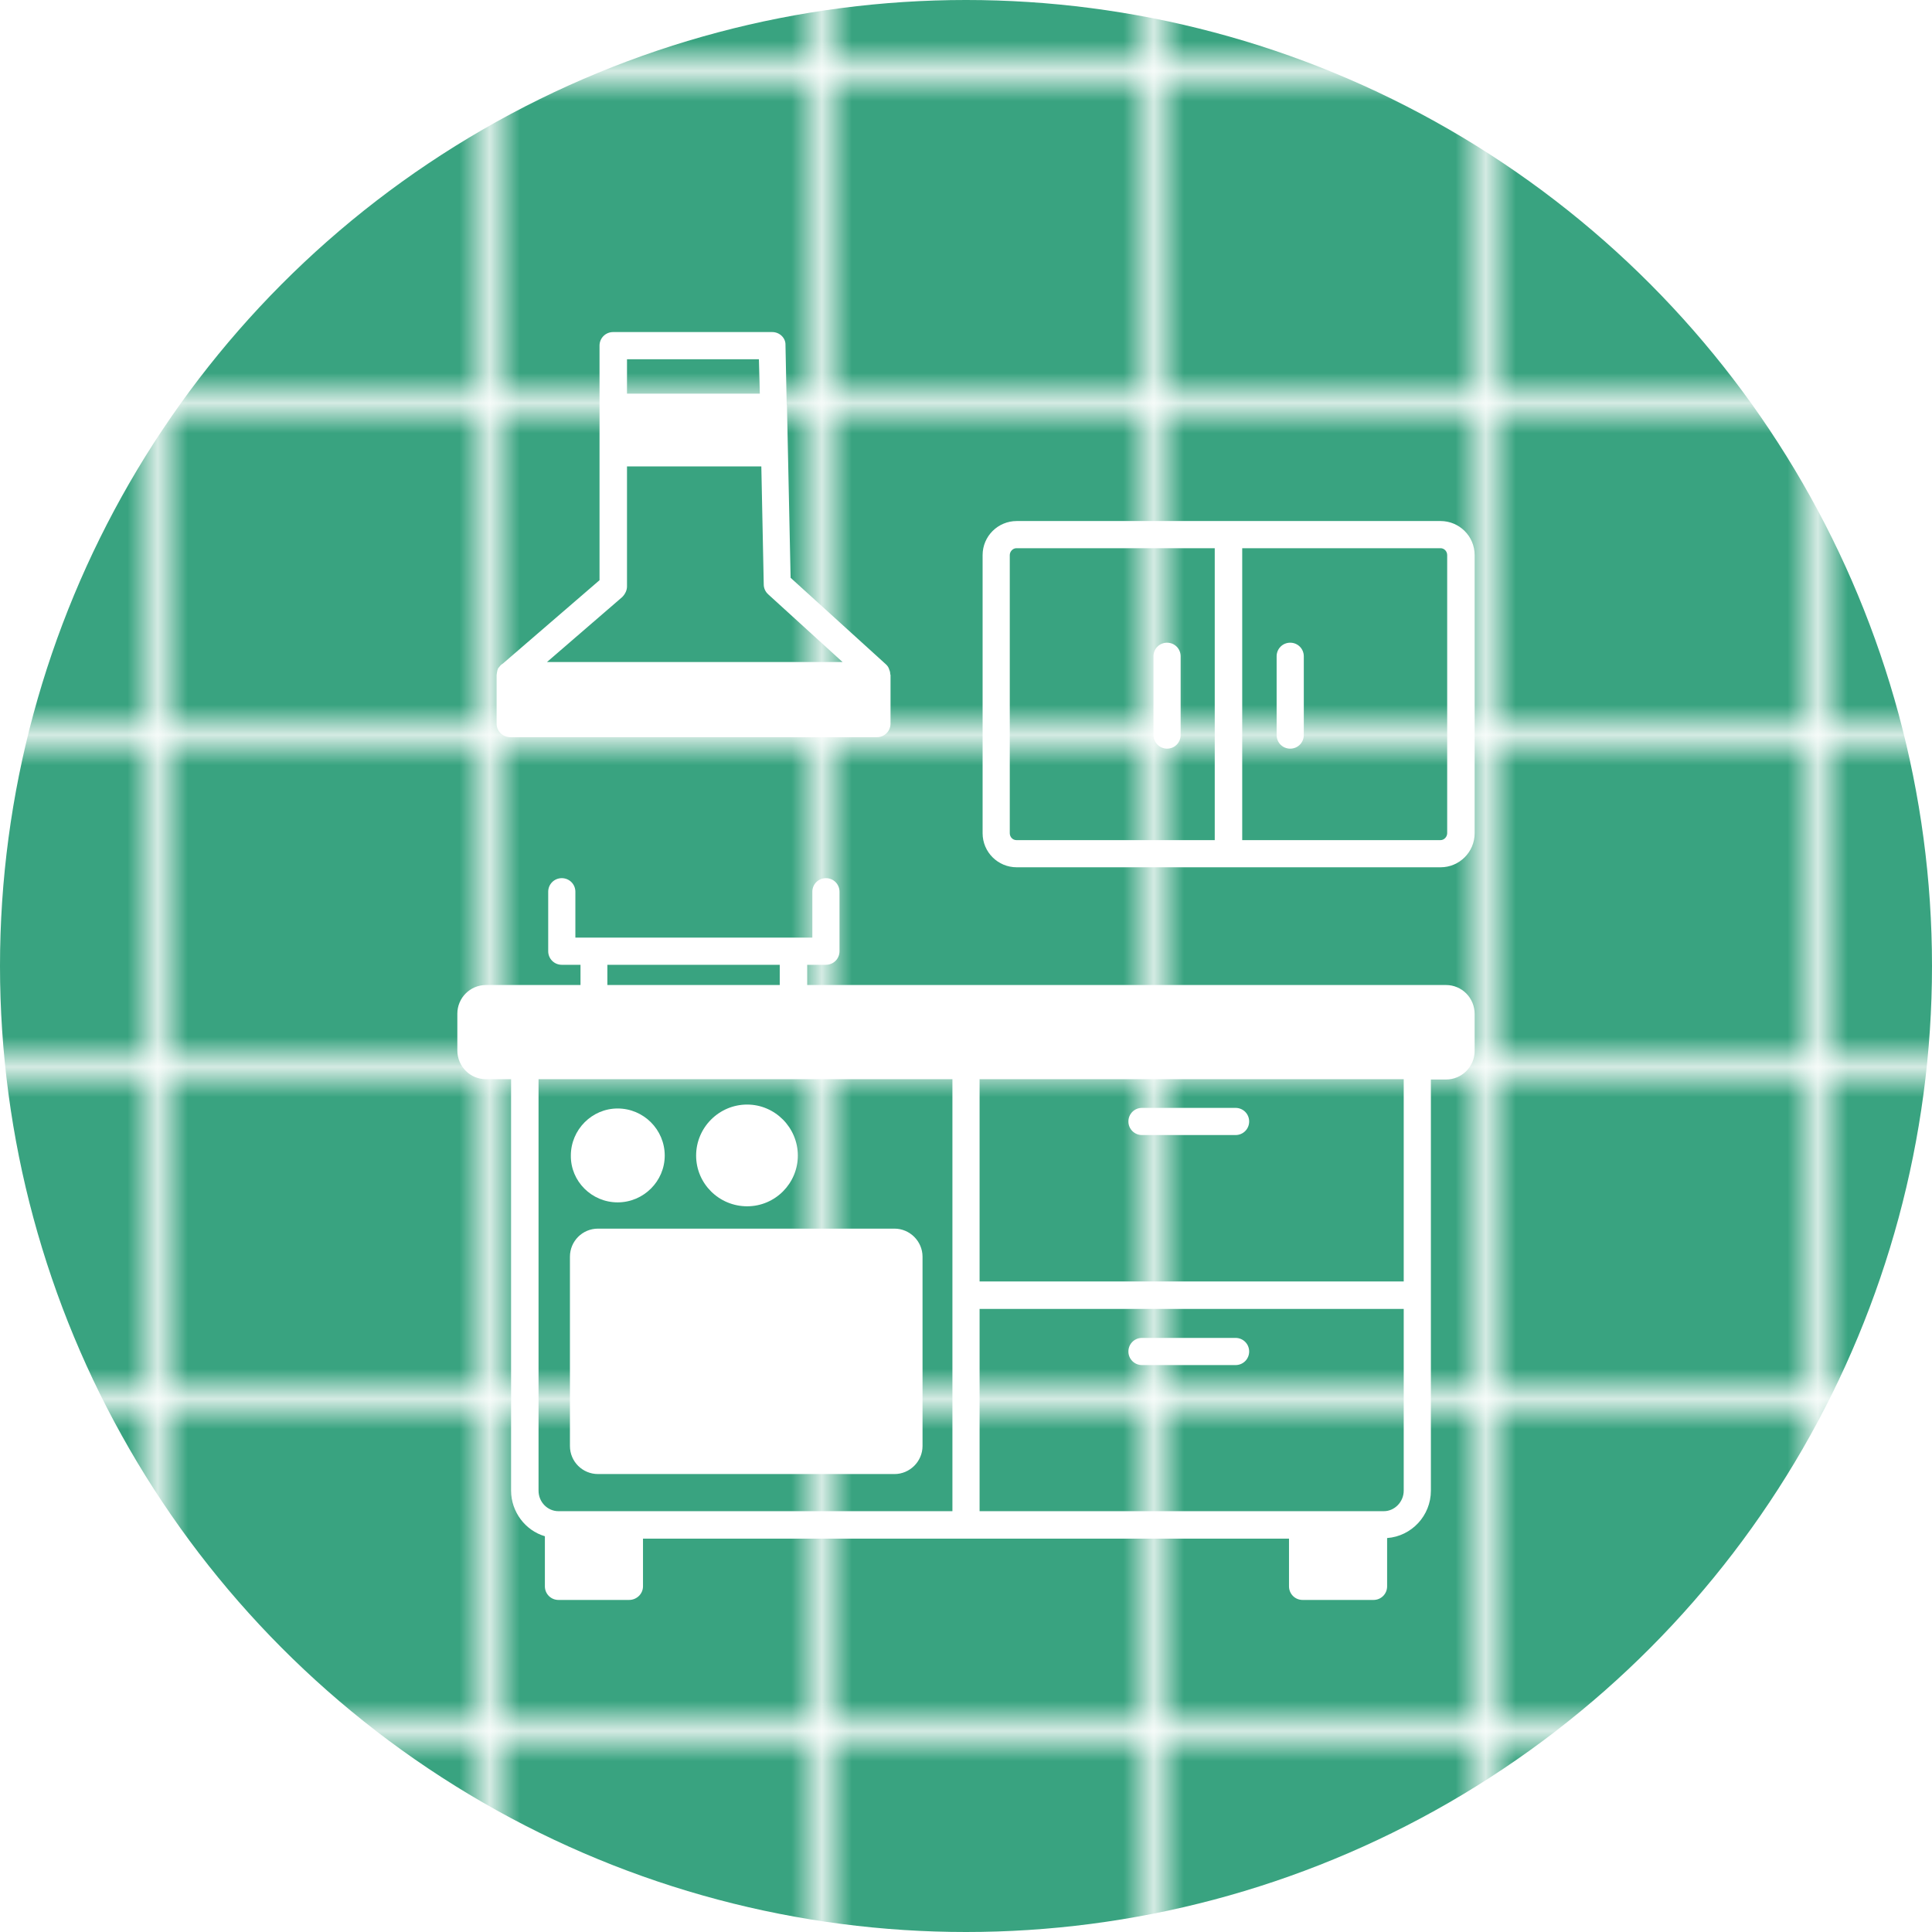
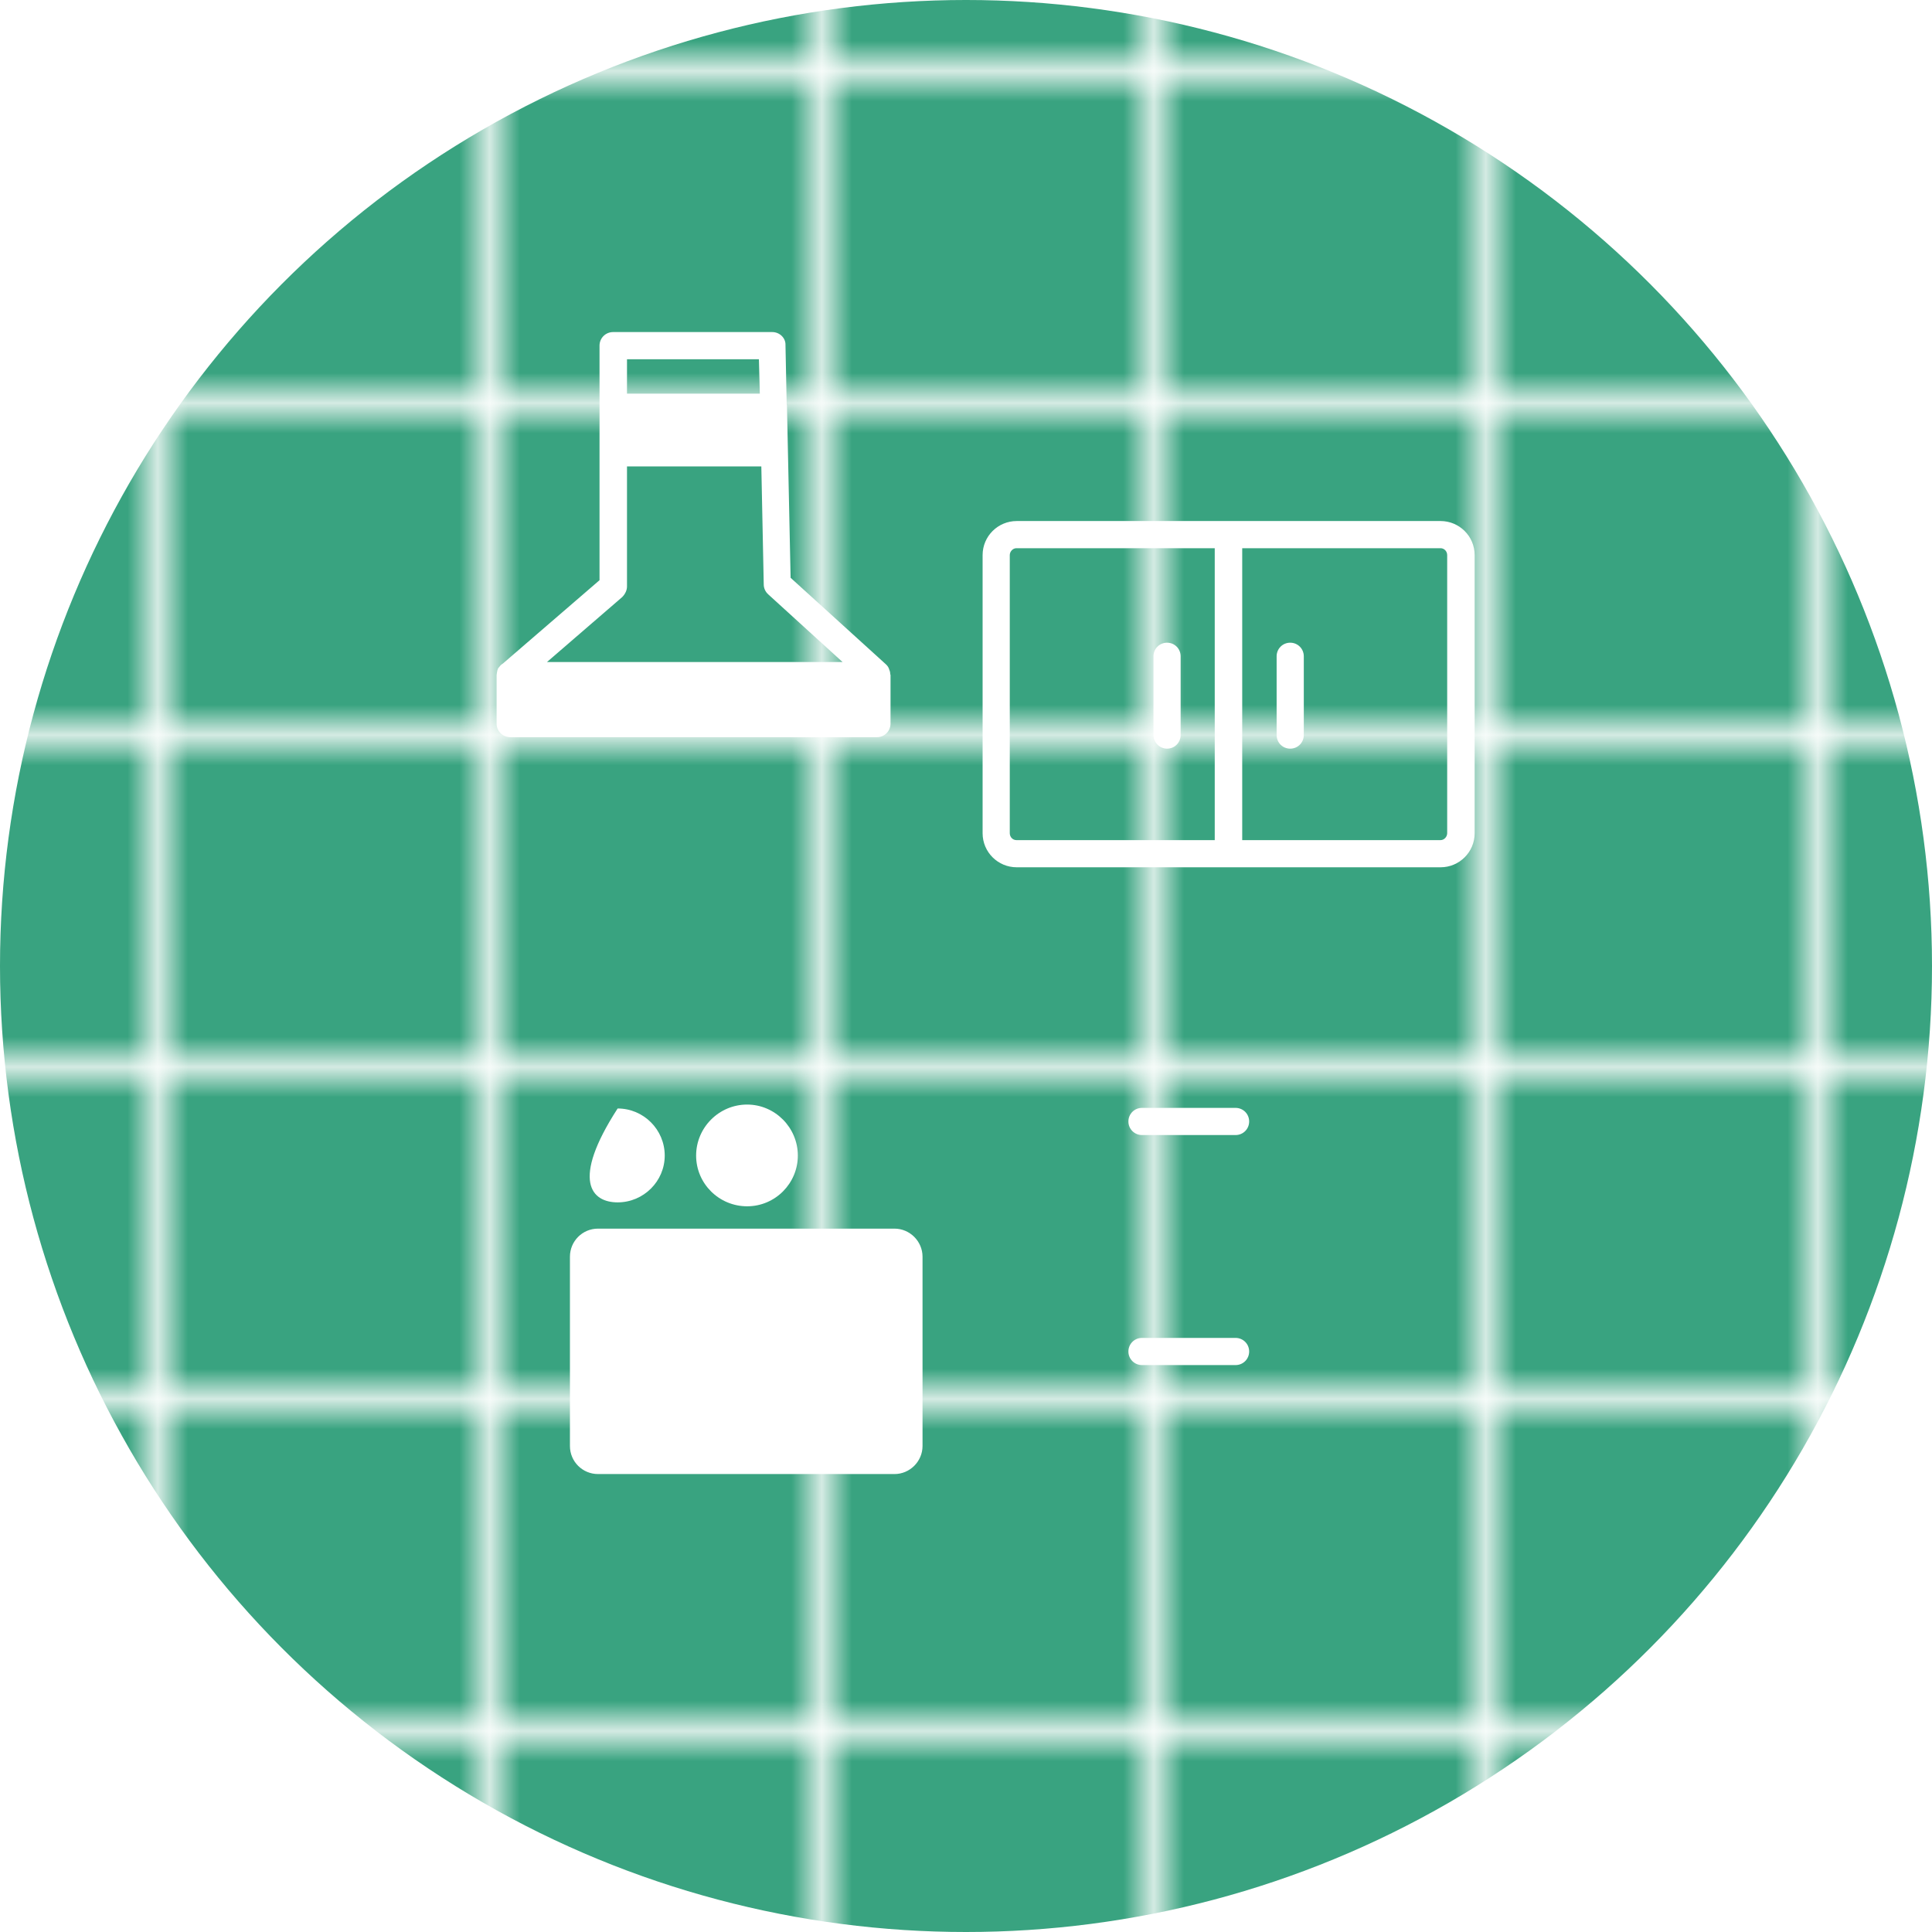
<svg xmlns="http://www.w3.org/2000/svg" xmlns:xlink="http://www.w3.org/1999/xlink" version="1.1" id="Layer_1" x="0px" y="0px" viewBox="0 0 64 64" style="enable-background:new 0 0 64 64;" xml:space="preserve">
  <style type="text/css">
	.st0{fill:none;}
	.st1{fill:#39A380;}
	.st2{fill:#EC5F5F;}
	.st3{fill:#FFFFFF;}
	.st4{fill:#245372;}
	.st5{fill:#22A7FF;}
	.st6{fill:url(#SVGID_1_);}
	.st7{fill:url(#);}
	.st8{fill:url(#SVGID_2_);}
	.st9{fill:url(#SVGID_3_);}
	.st10{fill:url(#SVGID_4_);}
	.st11{fill:url(#SVGID_5_);}
	.st12{fill:url(#SVGID_6_);}
</style>
  <pattern x="-672" y="-84" width="10.22" height="10.22" patternUnits="userSpaceOnUse" id="New_Pattern_Swatch_8" viewBox="0 -10.22 10.22 10.22" style="overflow:visible;">
    <g>
      <rect x="0" y="-10.22" class="st0" width="10.22" height="10.22" />
      <rect x="0" y="-10.22" class="st1" width="10.22" height="10.22" />
    </g>
  </pattern>
  <g>
    <pattern id="SVGID_1_" xlink:href="#New_Pattern_Swatch_8" patternTransform="matrix(1 0 0 1 6.72 -1.156)">
	</pattern>
    <circle class="st6" cx="32" cy="32" r="32" />
    <g>
-       <path class="st3" d="M47.9,32.63H26.74v-0.67h0.62c0.25,0,0.45-0.2,0.45-0.45v-1.97c0-0.25-0.2-0.45-0.45-0.45    c-0.25,0-0.45,0.2-0.45,0.45v1.52h-7.85v-1.52c0-0.25-0.2-0.45-0.45-0.45c-0.25,0-0.45,0.2-0.45,0.45v1.97    c0,0.25,0.2,0.45,0.45,0.45h0.62v0.67H16.1c-0.53,0-0.95,0.43-0.95,0.95v1.22c0,0.52,0.42,0.95,0.95,0.95h0.83v13.63    c0,0.7,0.47,1.32,1.12,1.51v1.66c0,0.25,0.2,0.45,0.45,0.45h2.34c0.25,0,0.46-0.2,0.46-0.45v-1.58h21.4v1.58    c0,0.25,0.2,0.45,0.45,0.45h2.35c0.25,0,0.45-0.2,0.45-0.45v-1.6c0.81-0.06,1.45-0.74,1.45-1.57v-6.46c0,0,0-0.01,0-0.01    s0-0.01,0-0.01v-7.14h0.5c0.53,0,0.95-0.43,0.95-0.95v-1.22C48.85,33.06,48.43,32.63,47.9,32.63z M45.84,50.06H32.45v-6.7H46.5    v6.02C46.5,49.75,46.2,50.06,45.84,50.06z M17.84,35.75h13.71v14.31H18.5c-0.36,0-0.66-0.3-0.66-0.68V35.75z M25.83,31.96v0.67    h-5.71v-0.67H25.83z M32.45,42.45v-6.7H46.5v6.7H32.45z" />
-       <path class="st3" d="M20.46,39.83c0.86,0,1.56-0.7,1.56-1.55c0-0.86-0.7-1.56-1.56-1.56c-0.85,0-1.55,0.7-1.55,1.56    C18.9,39.13,19.6,39.83,20.46,39.83z" />
+       <path class="st3" d="M20.46,39.83c0.86,0,1.56-0.7,1.56-1.55c0-0.86-0.7-1.56-1.56-1.56C18.9,39.13,19.6,39.83,20.46,39.83z" />
      <path class="st3" d="M24.75,39.96c0.93,0,1.68-0.76,1.68-1.68c0-0.93-0.76-1.69-1.68-1.69c-0.93,0-1.69,0.76-1.69,1.69    C23.06,39.21,23.82,39.96,24.75,39.96z" />
      <path class="st3" d="M19.81,48.83h9.82c0.51,0,0.93-0.42,0.93-0.93v-6.27c0-0.51-0.42-0.93-0.93-0.93h-9.82    c-0.52,0-0.93,0.42-0.93,0.93v6.27C18.88,48.42,19.3,48.83,19.81,48.83z" />
      <path class="st3" d="M40.93,36.7h-3.1c-0.25,0-0.45,0.2-0.45,0.45c0,0.25,0.2,0.45,0.45,0.45h3.1c0.25,0,0.45-0.2,0.45-0.45    C41.38,36.9,41.18,36.7,40.93,36.7z" />
      <path class="st3" d="M40.93,44.32h-3.1c-0.25,0-0.45,0.2-0.45,0.45c0,0.25,0.2,0.45,0.45,0.45h3.1c0.25,0,0.45-0.2,0.45-0.45    C41.38,44.52,41.18,44.32,40.93,44.32z" />
      <path class="st3" d="M47.72,17.26H40.7c0,0,0,0,0,0c0,0,0,0,0,0h-7.02c-0.62,0-1.13,0.5-1.13,1.13v9.21    c0,0.63,0.51,1.13,1.13,1.13h7.02c0,0,0,0,0,0c0,0,0,0,0,0h7.02c0.62,0,1.13-0.5,1.13-1.13v-9.21    C48.85,17.76,48.34,17.26,47.72,17.26z M33.45,18.39c0-0.12,0.1-0.23,0.22-0.23h6.57v9.67h-6.57c-0.12,0-0.22-0.1-0.22-0.23V18.39    z M41.15,18.16h6.57c0.12,0,0.22,0.1,0.22,0.23v9.21c0,0.12-0.1,0.23-0.22,0.23h-6.57V18.16z" />
      <path class="st3" d="M38.66,24.8c0.25,0,0.45-0.2,0.45-0.45v-2.61c0-0.25-0.2-0.45-0.45-0.45c-0.25,0-0.45,0.2-0.45,0.45v2.61    C38.21,24.59,38.41,24.8,38.66,24.8z" />
      <path class="st3" d="M42.74,21.29c-0.25,0-0.45,0.2-0.45,0.45v2.61c0,0.25,0.2,0.45,0.45,0.45c0.25,0,0.45-0.2,0.45-0.45v-2.61    C43.19,21.49,42.99,21.29,42.74,21.29z" />
      <path class="st3" d="M16.45,22.36v1.61c0,0.25,0.2,0.45,0.46,0.45h12.14c0.25,0,0.45-0.2,0.45-0.45v-1.61c0,0,0,0,0,0    c0-0.01-0.01-0.02-0.01-0.03c0-0.05-0.01-0.1-0.03-0.14c-0.02-0.07-0.05-0.13-0.12-0.19l-3.15-2.86l-0.12-5.65c0,0,0,0,0,0    c0,0,0,0,0-0.01c0-0.03,0-0.06-0.01-0.09l-0.04-1.96C26.03,11.2,25.83,11,25.58,11h-5.27c-0.25,0-0.45,0.2-0.45,0.45v7.77    l-3.2,2.76c0,0,0,0,0,0c-0.05,0.03-0.09,0.07-0.11,0.1c0,0,0,0.01-0.01,0.01c-0.03,0.03-0.05,0.06-0.05,0.08    c-0.02,0.04-0.02,0.08-0.03,0.12C16.46,22.32,16.45,22.34,16.45,22.36C16.45,22.36,16.45,22.36,16.45,22.36z M25.14,11.9    l0.03,1.14h-4.4V11.9H25.14z M20.77,19.43v-3.98h4.45l0.08,3.91c0,0.12,0.05,0.24,0.15,0.33l2.46,2.24h-9.79l2.49-2.15    C20.71,19.68,20.77,19.55,20.77,19.43z" />
    </g>
  </g>
</svg>